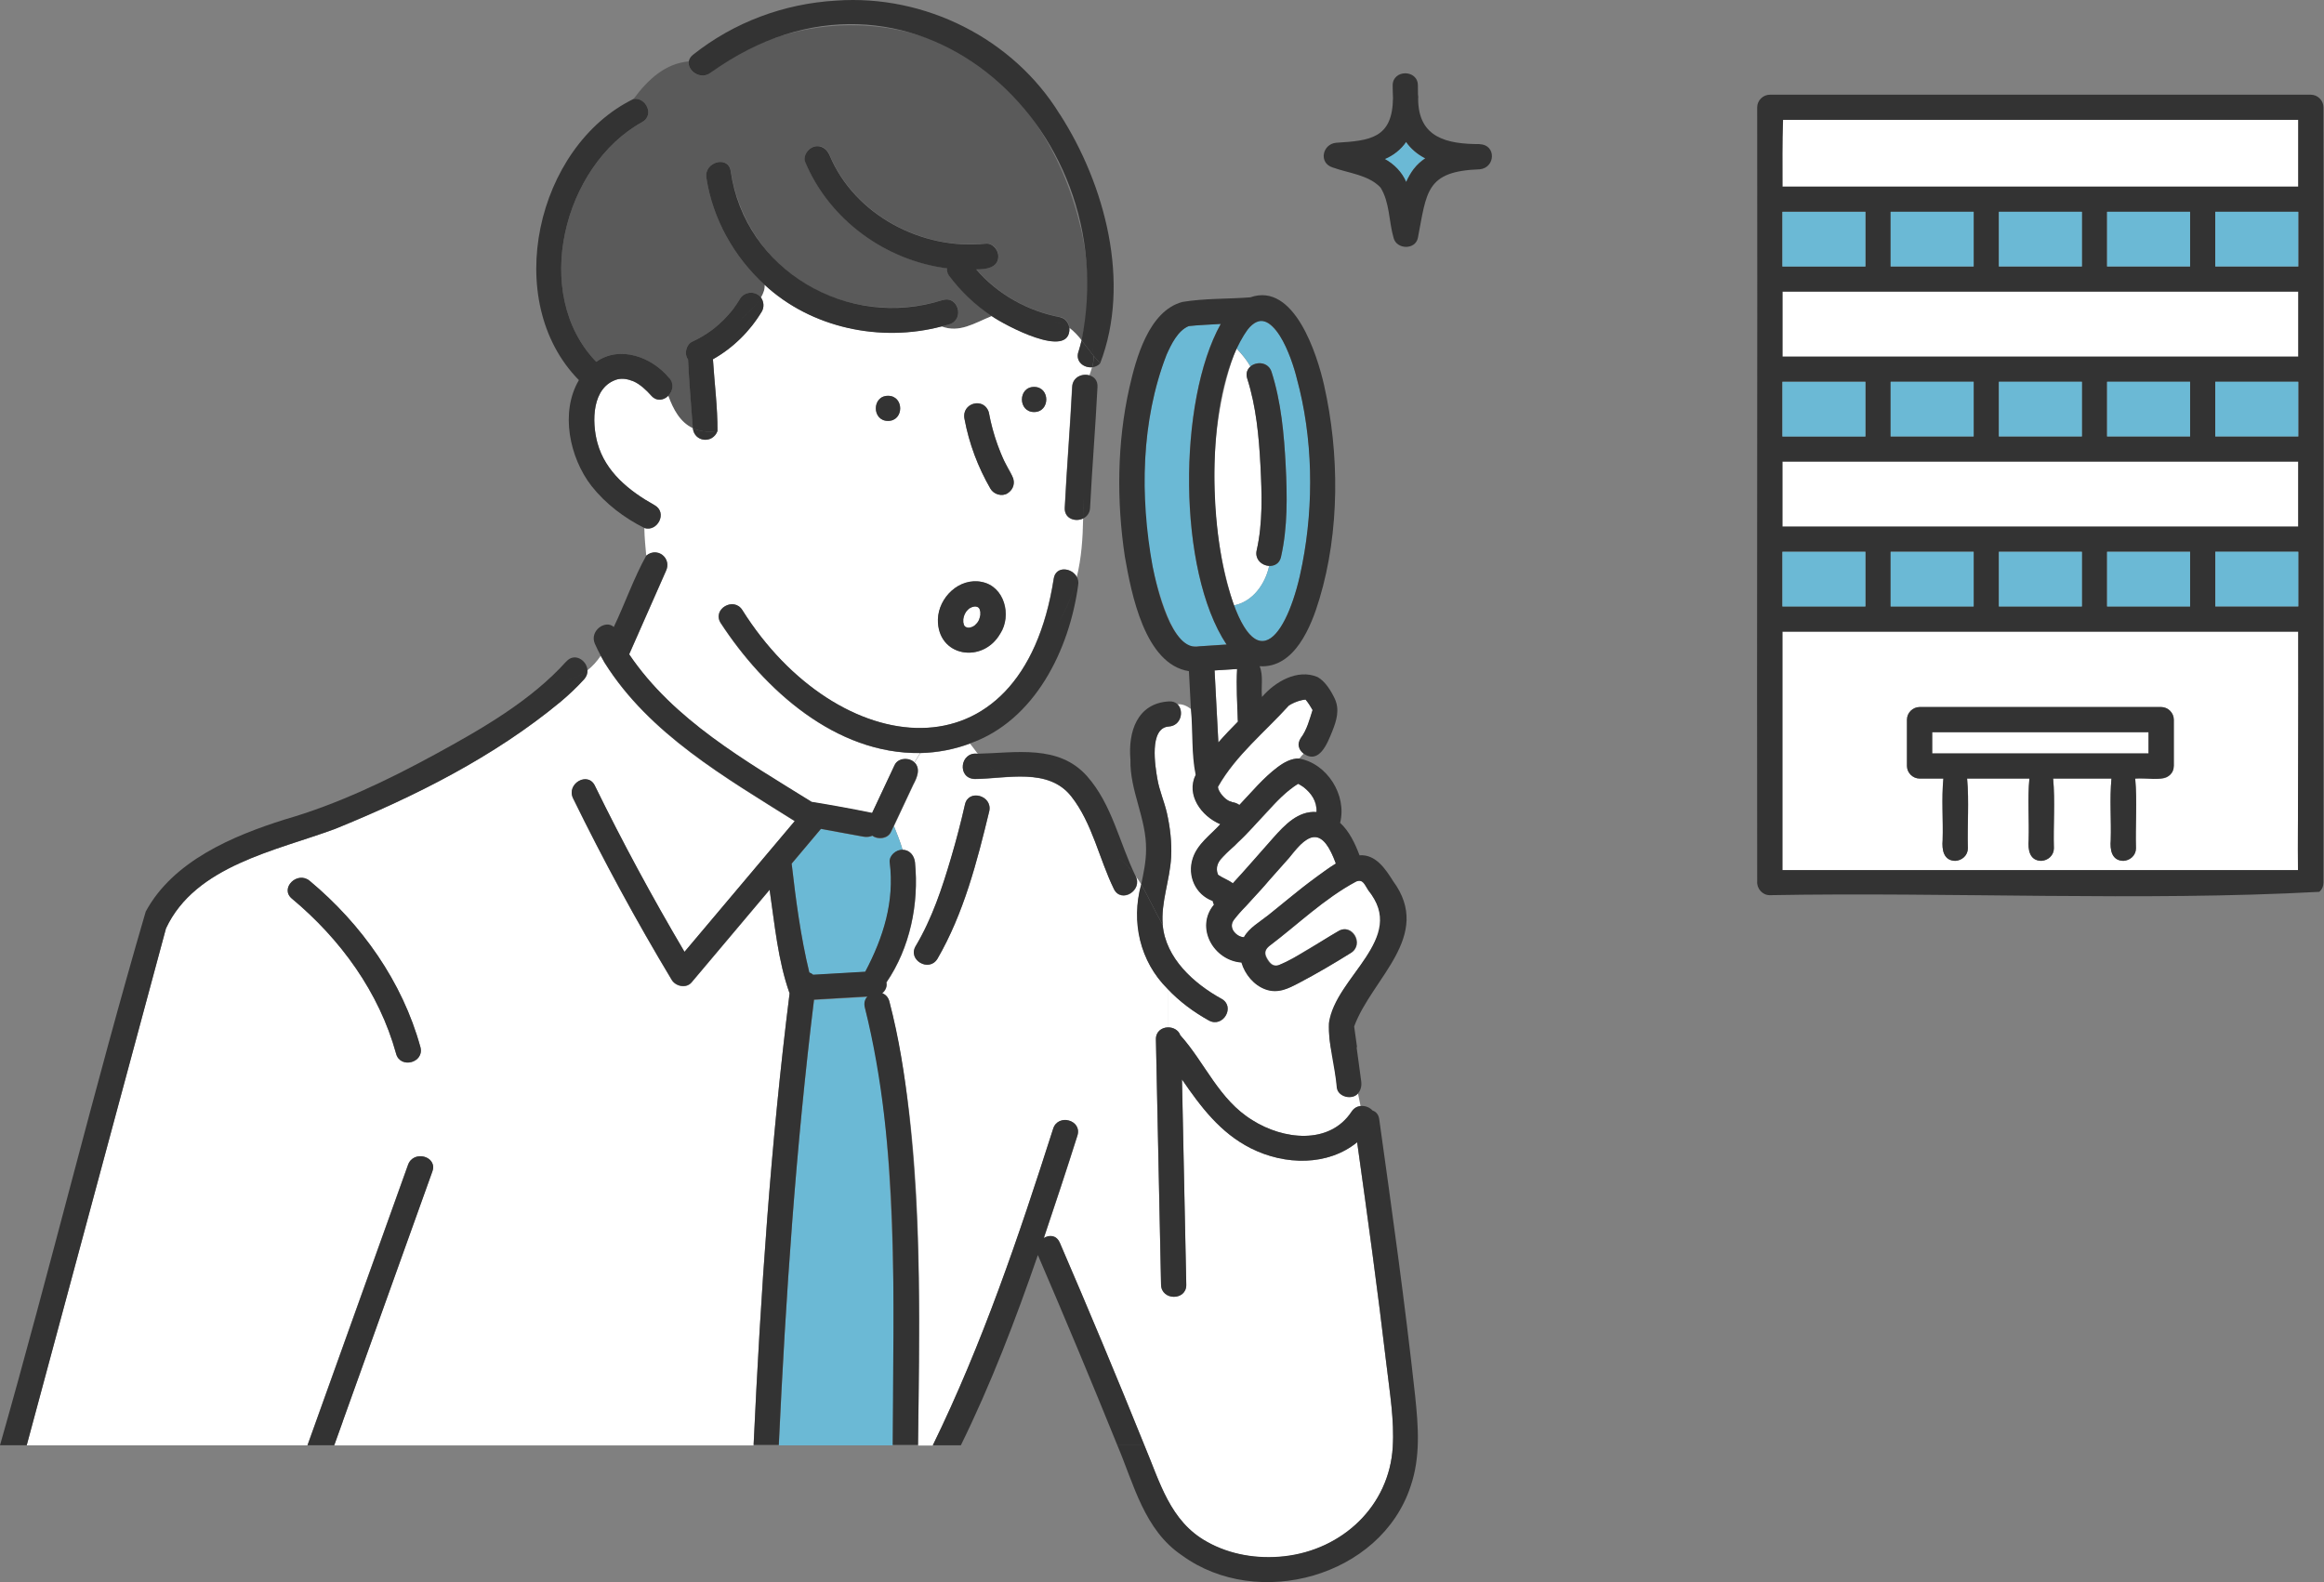
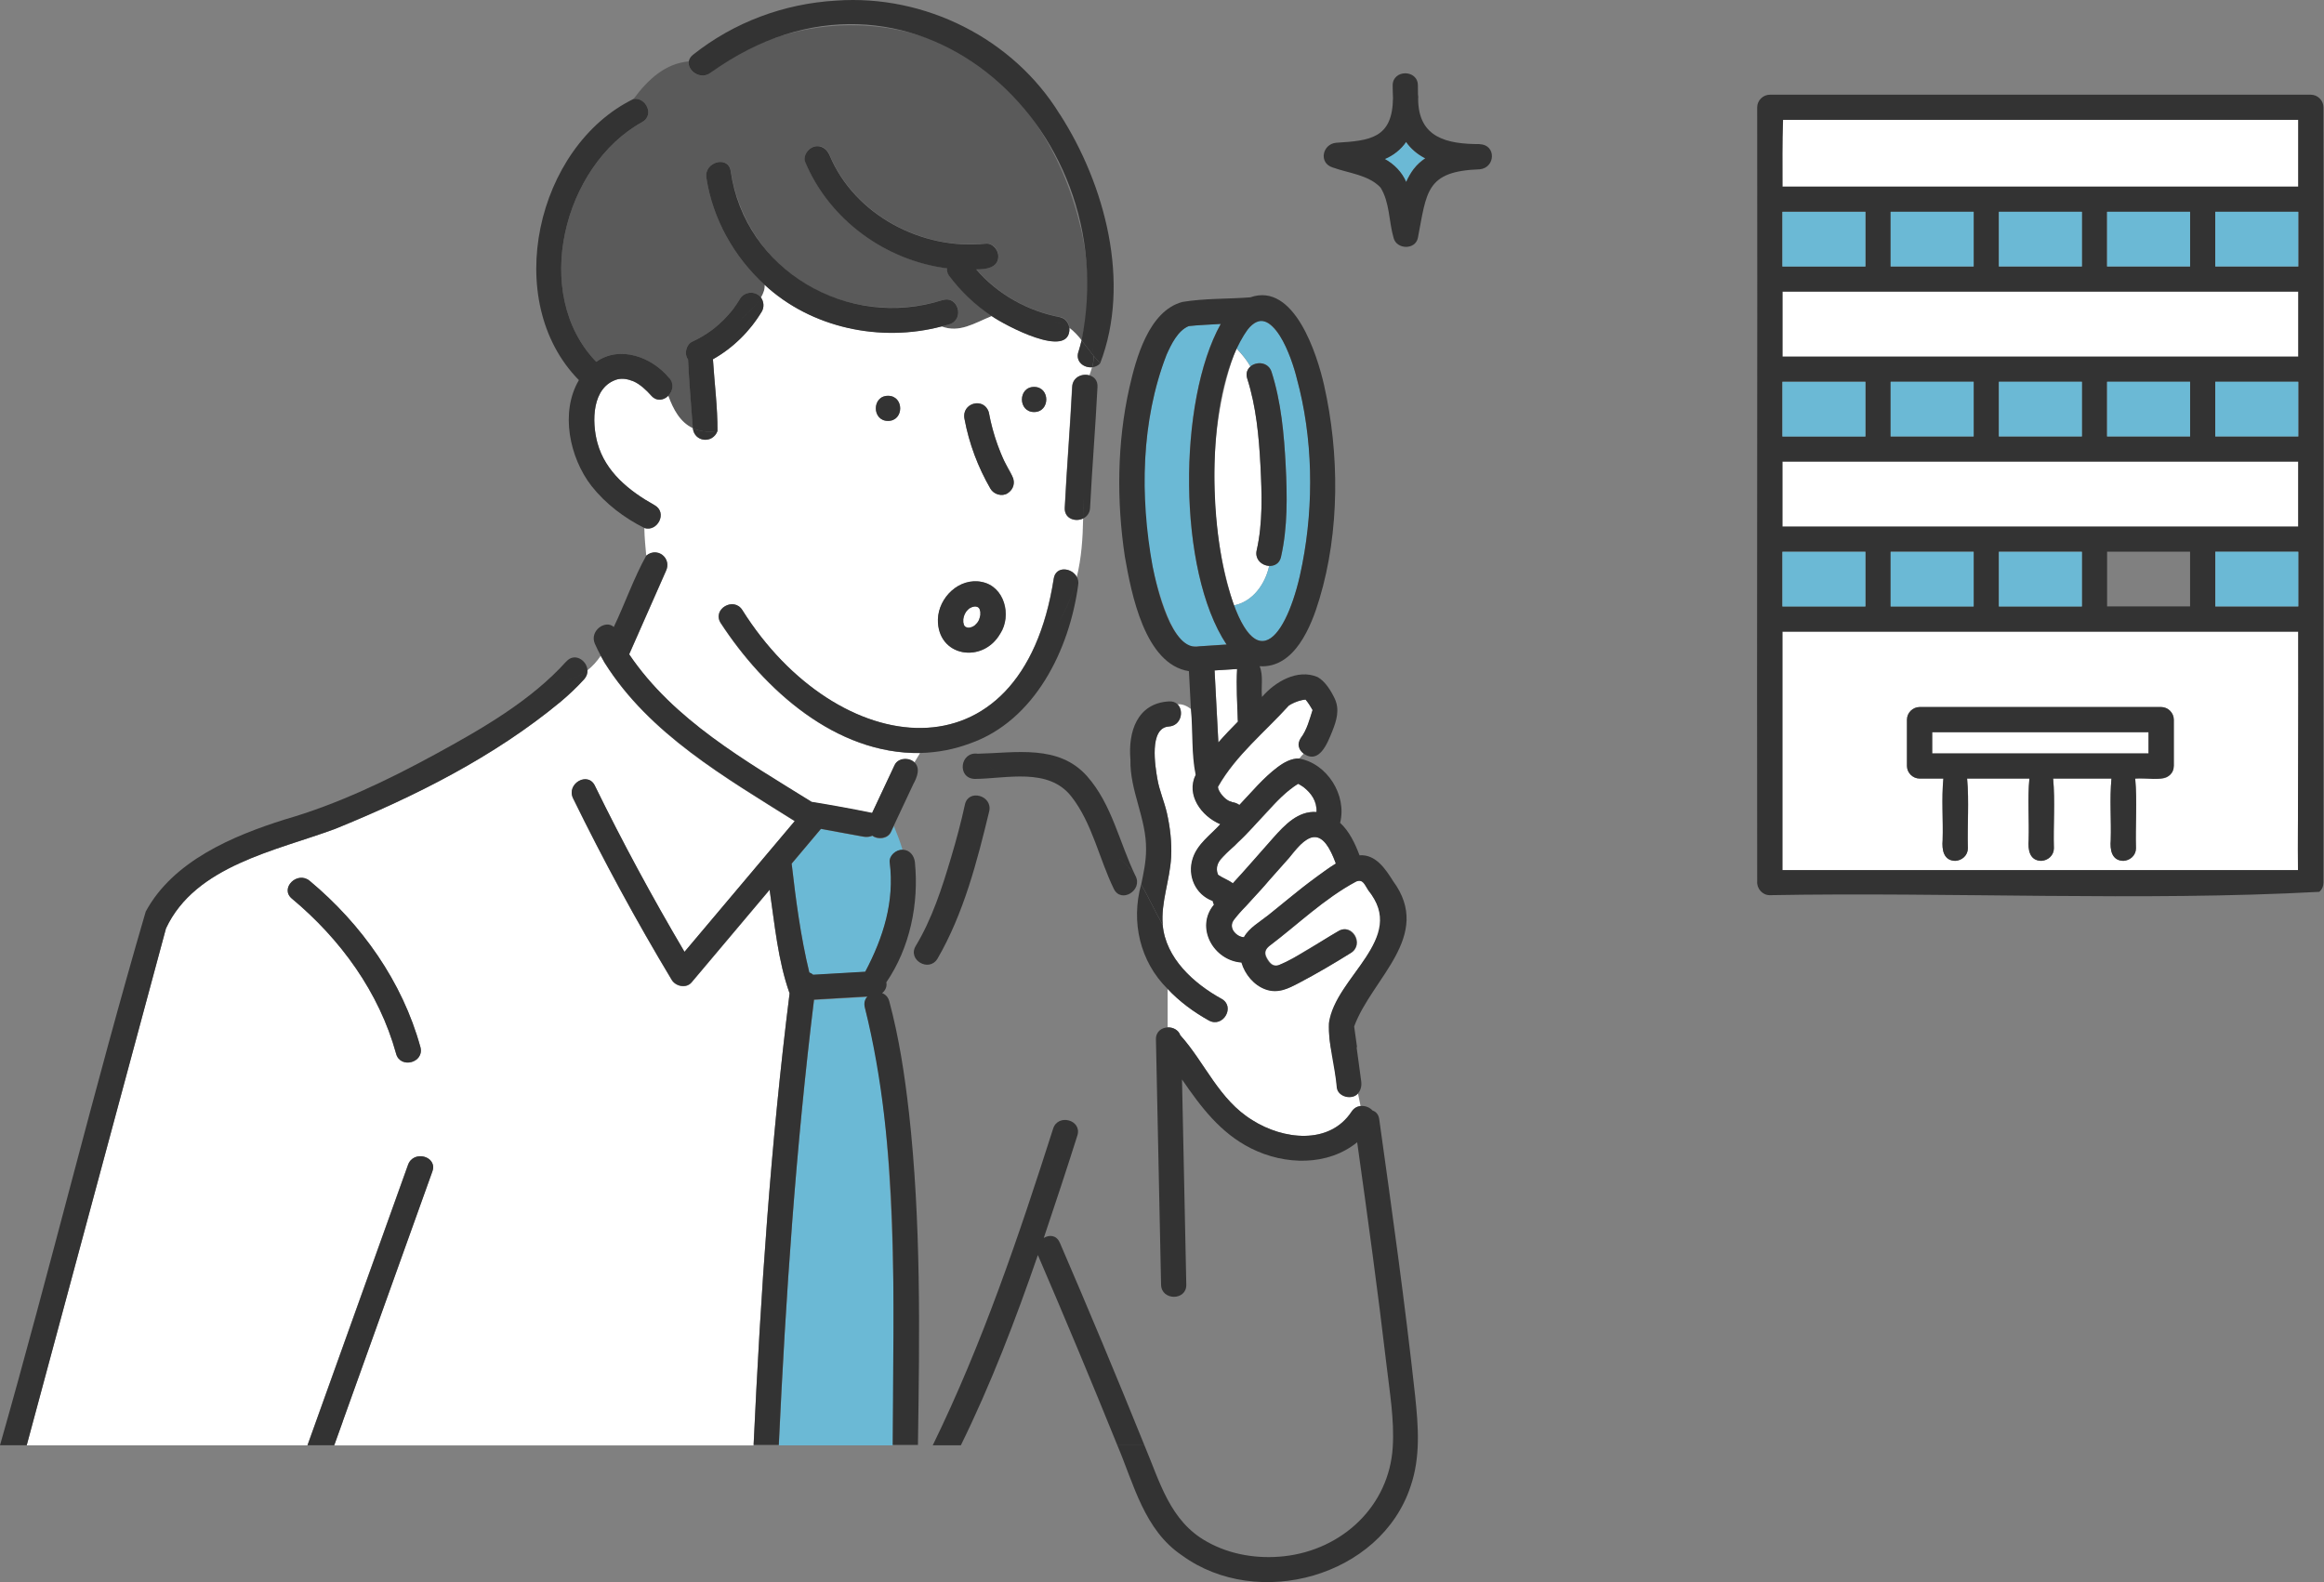
<svg xmlns="http://www.w3.org/2000/svg" width="235" height="160" viewBox="0 0 235 160" fill="none">
  <rect x="0" y="0" width="235" height="160" fill="#808080" stroke="none" />
  <g clip-path="url(#clip0_442_18068)">
    <path d="M232.317 46.684H180.234V53.263H232.394V46.684H232.317Z" fill="white" />
    <path d="M232.317 29.496H180.234V36.075H232.394V29.496H232.317Z" fill="white" />
    <path d="M232.394 79.598V63.873H180.234V87.998H232.368C232.3 85.203 232.394 82.383 232.394 79.598ZM219.809 77.464C219.809 77.836 219.673 78.124 219.46 78.327C219.46 78.336 219.443 78.344 219.435 78.353C219.418 78.37 219.409 78.378 219.392 78.395C219.188 78.598 218.907 78.734 218.533 78.734H215.914C216.127 81.062 215.923 83.442 215.991 85.787C215.991 86.499 215.404 87.024 214.715 87.058C213.525 87.032 213.355 85.915 213.44 84.966C213.499 82.9 213.312 80.791 213.516 78.734H207.615C207.828 81.062 207.624 83.442 207.692 85.787C207.692 86.499 207.105 87.024 206.416 87.058C205.226 87.032 205.056 85.915 205.141 84.966C205.2 82.9 205.013 80.791 205.217 78.734H198.916C199.129 81.062 198.925 83.442 198.993 85.787C198.993 86.499 198.406 87.024 197.717 87.058C196.527 87.032 196.357 85.915 196.442 84.966C196.501 82.9 196.314 80.791 196.518 78.734H194.112C193.423 78.734 192.836 78.15 192.836 77.464V72.773C192.836 72.087 193.423 71.502 194.112 71.502H218.542C219.231 71.502 219.817 72.087 219.817 72.773V77.464H219.809Z" fill="white" />
    <path d="M180.321 18.874H232.404V12.117H180.304C180.211 14.395 180.253 16.613 180.245 18.874H180.321Z" fill="white" />
    <path d="M234.946 10.848C234.946 10.162 234.36 9.578 233.671 9.578H178.961C178.272 9.578 177.685 10.162 177.685 10.848C177.719 36.937 177.643 63.043 177.685 89.124C177.626 89.852 178.212 90.538 178.961 90.529C197.217 90.199 216.562 91.164 234.53 90.191C234.547 90.182 234.555 90.165 234.572 90.148C234.572 90.14 234.589 90.131 234.598 90.123C234.802 89.92 234.946 89.632 234.946 89.259V81.469C234.912 57.929 234.997 34.38 234.946 10.848ZM185.721 87.998H180.236V63.873H232.395C232.429 71.917 232.344 79.953 232.37 87.998H185.721ZM180.296 12.118H232.395V18.876H180.236C180.236 16.606 180.202 14.388 180.296 12.118ZM232.395 61.333H224.003V55.803H232.395V61.333ZM191.18 55.795H199.573V61.324H191.18V55.795ZM202.124 55.795H210.516V61.324H202.124V55.795ZM213.067 55.795H221.46V61.324H213.067V55.795ZM188.552 55.795H188.629V61.324H180.236V55.795H188.544H188.552ZM224.088 53.255H180.236V46.675H232.395V53.255H224.088ZM221.46 44.143H213.067V38.614H221.46V44.143ZM210.516 44.143H202.124V38.614H210.516V44.143ZM199.573 44.143H191.18V38.614H199.573V44.143ZM224.011 44.143V38.614H232.404V44.143H224.011ZM180.236 38.605H188.629V44.135H180.236V38.605ZM224.113 36.065H180.245V29.486H232.404V36.065H224.113ZM221.46 26.954H213.067V21.424H221.46V26.954ZM210.516 26.954H202.124V21.424H210.516V26.954ZM199.573 26.954H191.18V21.424H199.573V26.954ZM224.011 26.954V21.424H232.404V26.954H224.011ZM188.552 21.416H188.629V26.945H180.236V21.416H188.544H188.552Z" fill="#333333" />
    <path d="M180.319 26.953H188.627V21.424H180.234V26.953H180.311H180.319Z" fill="#6BB9D5" />
    <path d="M191.18 21.416V26.945H199.572V21.416H191.18Z" fill="#6BB9D5" />
    <path d="M202.125 21.416V26.945H210.518V21.416H202.125Z" fill="#6BB9D5" />
    <path d="M213.066 21.416V26.945H221.459V21.416H213.066Z" fill="#6BB9D5" />
    <path d="M232.397 21.416H224.004V26.945H232.397V21.416Z" fill="#6BB9D5" />
    <path d="M180.319 44.145H188.627V38.615H180.234V44.145H180.311H180.319Z" fill="#6BB9D5" />
    <path d="M191.18 38.605V44.135H199.572V38.605H191.18Z" fill="#6BB9D5" />
    <path d="M202.125 38.605V44.135H210.518V38.605H202.125Z" fill="#6BB9D5" />
    <path d="M213.066 38.605V44.135H221.459V38.605H213.066Z" fill="#6BB9D5" />
    <path d="M232.397 38.605H224.004V44.135H232.397V38.605Z" fill="#6BB9D5" />
    <path d="M180.319 61.334H188.627V55.805H180.234V61.334H180.311H180.319Z" fill="#6BB9D5" />
    <path d="M199.572 61.334V55.805H191.18V61.334H199.572Z" fill="#6BB9D5" />
    <path d="M210.518 61.334V55.805H202.125V61.334H210.518Z" fill="#6BB9D5" />
-     <path d="M221.459 61.334V55.805H213.066V61.334H221.459Z" fill="#6BB9D5" />
+     <path d="M221.459 61.334V55.805V61.334H221.459Z" fill="#6BB9D5" />
    <path d="M232.319 55.795H224.012V61.324H232.404V55.795H232.328H232.319Z" fill="#6BB9D5" />
    <path d="M195.383 74.043V76.194H217.262V74.043H195.383Z" fill="white" />
    <path d="M218.534 71.504H194.104C193.415 71.504 192.828 72.088 192.828 72.774V77.465C192.828 78.151 193.415 78.735 194.104 78.735H196.51C196.314 80.784 196.502 82.893 196.434 84.968C196.357 85.924 196.51 87.034 197.709 87.059C198.398 87.025 198.985 86.5 198.985 85.789C198.916 83.443 199.121 81.064 198.908 78.735H205.209C205.013 80.784 205.2 82.893 205.132 84.968C205.056 85.924 205.209 87.034 206.408 87.059C207.097 87.025 207.683 86.5 207.683 85.789C207.615 83.443 207.819 81.064 207.607 78.735H213.508C213.313 80.784 213.5 82.893 213.432 84.968C213.355 85.924 213.508 87.034 214.707 87.059C215.396 87.025 215.983 86.5 215.983 85.789C215.915 83.443 216.119 81.064 215.906 78.735C216.944 78.608 218.661 79.082 219.435 78.354C219.435 78.346 219.452 78.337 219.461 78.329C219.665 78.126 219.809 77.838 219.809 77.465V72.774C219.809 72.088 219.222 71.504 218.534 71.504ZM217.258 76.195H195.379V74.044H217.258V76.195Z" fill="#333333" />
    <path d="M99.056 61.561C99.048 61.553 99.048 61.553 99.039 61.535C99.039 61.544 99.056 61.553 99.056 61.561Z" fill="#6BB9D5" />
    <path d="M99.07 61.585C99.07 61.585 99.087 61.611 99.096 61.602C99.096 61.602 99.079 61.585 99.07 61.568C99.07 61.568 99.07 61.568 99.07 61.577V61.585Z" fill="#6BB9D5" />
    <path d="M118.306 62.922C118.765 63.828 119.522 65.158 120.474 65.37C121.554 65.386 122.906 65.226 124.02 65.175C119.054 57.715 119.08 40.542 123.434 32.752C122.422 32.828 121.163 32.854 120.194 32.972C119.08 33.429 118.408 34.843 117.949 35.877C114.905 43.709 114.922 55.2 118.306 62.922Z" fill="#6BB9D5" />
    <path d="M97.5 63.244C97.5 63.253 97.509 63.253 97.517 63.27C97.517 63.262 97.5 63.253 97.5 63.244Z" fill="#6BB9D5" />
    <path d="M97.483 63.228C97.483 63.228 97.466 63.202 97.457 63.211C97.457 63.211 97.474 63.228 97.483 63.245C97.483 63.245 97.483 63.245 97.483 63.236V63.228Z" fill="#6BB9D5" />
    <path d="M98.563 63.245C98.656 63.16 98.741 63.067 98.826 62.974C98.869 62.915 98.911 62.856 98.945 62.788C98.971 62.745 98.988 62.695 99.013 62.644C99.064 62.5 99.107 62.347 99.132 62.195C99.132 62.093 99.132 61.983 99.132 61.882C99.115 61.797 99.09 61.704 99.064 61.619C99.047 61.585 99.03 61.543 99.005 61.509C98.979 61.475 98.945 61.45 98.92 61.425C98.894 61.408 98.869 61.399 98.835 61.382C98.784 61.365 98.733 61.357 98.69 61.34C98.631 61.34 98.571 61.34 98.512 61.34C98.435 61.357 98.359 61.374 98.282 61.399C98.189 61.45 98.095 61.492 98.001 61.543C97.899 61.636 97.797 61.729 97.712 61.839C97.636 61.95 97.576 62.068 97.517 62.195C97.466 62.331 97.432 62.474 97.406 62.618C97.406 62.72 97.406 62.83 97.406 62.932C97.423 63.016 97.449 63.11 97.474 63.194C97.491 63.228 97.508 63.27 97.534 63.304C97.534 63.313 97.551 63.33 97.559 63.33C97.576 63.355 97.602 63.372 97.627 63.389C97.653 63.406 97.678 63.414 97.712 63.431C97.763 63.448 97.814 63.457 97.857 63.474C97.916 63.474 97.976 63.474 98.035 63.474C98.121 63.457 98.206 63.431 98.291 63.406C98.376 63.372 98.435 63.33 98.52 63.287C98.537 63.27 98.554 63.262 98.571 63.245H98.563Z" fill="white" />
    <path d="M98.638 63.195C98.638 63.195 98.57 63.246 98.527 63.281C98.579 63.255 98.621 63.229 98.638 63.195Z" fill="#6BB9D5" />
    <path d="M128.342 57.232C127.611 57.19 126.862 56.58 127.075 55.657C127.704 52.888 127.602 49.908 127.457 47.096C127.304 44.15 127.024 41.118 126.122 38.298C125.952 37.765 126.122 37.342 126.446 37.071C126.08 36.427 125.595 35.826 125.017 35.225C121.998 43.057 122.143 53.303 124.779 61.229C126.684 60.848 127.942 59.078 128.342 57.232Z" fill="white" />
    <path d="M131.129 38.248C130.636 36.453 129.973 34.226 128.536 32.922C128.128 32.549 127.728 32.38 127.422 32.422C126.333 32.71 125.5 34.184 125.015 35.208C125.594 35.809 126.078 36.411 126.444 37.054C127.065 36.529 128.247 36.58 128.578 37.605C129.548 40.628 129.837 43.922 130.007 47.08C130.168 50.128 130.219 53.321 129.531 56.318C129.378 56.987 128.859 57.25 128.34 57.224C127.941 59.062 126.682 60.84 124.777 61.221C128.009 69.604 130.951 61.34 131.699 57.013C132.881 50.941 132.77 44.226 131.129 38.248Z" fill="#6BB9D5" />
    <path d="M123.289 87.098C123.008 87.496 122.957 87.996 123.153 88.445C123.204 88.478 123.272 88.538 123.238 88.521C123.688 88.817 124.224 89.004 124.658 89.325C126.044 87.826 127.379 86.268 128.731 84.744C129.913 83.415 131.265 81.984 133.118 82.119C133.169 81.035 132.6 80.231 131.792 79.587C131.698 79.528 131.401 79.325 131.256 79.266C131.214 79.283 131.231 79.283 131.256 79.266C130.397 79.714 129.717 80.434 129.037 81.145C127.209 83.212 125.151 85.091 123.289 87.09V87.098Z" fill="white" />
    <path d="M132.133 70.74C132.176 70.775 132.203 70.793 132.133 70.74V70.74Z" fill="#6BB9D5" />
    <path d="M131.308 79.242C131.308 79.242 131.275 79.259 131.258 79.267C131.275 79.259 131.3 79.251 131.308 79.242Z" fill="#6BB9D5" />
    <path d="M125.142 72.703C125.159 71.026 124.972 69.324 125.099 67.656C124.342 67.707 123.577 67.758 122.82 67.8C122.948 70.23 123.075 72.661 123.203 75.082C123.841 74.346 124.512 73.651 125.184 72.974C125.159 72.881 125.15 72.796 125.142 72.703Z" fill="white" />
    <path d="M132.004 70.663C131.904 70.696 131.979 70.613 132.004 70.663V70.663Z" fill="#6BB9D5" />
    <path d="M132.284 84.822C131.527 85.237 130.941 86.101 130.379 86.736C129.01 88.268 127.658 89.818 126.281 91.342C125.686 92.121 123.925 93.197 124.818 94.263C125.073 94.568 125.422 94.772 125.788 94.78C126.323 93.823 127.403 93.23 128.237 92.561C130.516 90.732 132.59 88.929 135.082 87.328C134.674 86.236 133.781 84.001 132.284 84.822Z" fill="white" />
    <path d="M142.175 14.354C141.673 15.099 140.874 15.734 140.023 16.082C140.976 16.598 141.767 17.419 142.183 18.402C142.591 17.462 143.246 16.556 144.105 16.005C143.348 15.633 142.634 15.04 142.166 14.346L142.175 14.354Z" fill="#6BB9D5" />
    <path d="M79.846 100.487C78.656 97.151 78.341 93.509 77.822 90.004C75.195 93.128 72.559 96.245 69.931 99.369C69.387 100.013 68.315 99.767 67.924 99.115C64.336 93.137 61.011 87.015 57.95 80.757C57.236 79.292 59.438 78.005 60.152 79.478C62.95 85.203 65.977 90.8 69.217 96.287C72.933 91.875 76.649 87.472 80.365 83.06C73.349 78.64 65.688 74.271 61.164 67.082C61.156 67.065 61.147 67.048 61.13 67.031C60.994 66.802 60.867 66.565 60.739 66.328C60.365 66.879 59.923 67.378 59.395 67.793C59.412 68.098 59.319 68.411 59.064 68.699C58.333 69.512 57.533 70.257 56.691 70.968C49.948 76.549 41.964 80.545 33.886 83.831C27.891 86.058 19.744 87.54 16.777 93.899C12.075 111.317 7.398 128.744 2.695 146.17H31.079C34.472 136.712 37.856 127.253 41.249 117.803C41.802 116.271 44.26 116.94 43.707 118.481C40.399 127.711 37.091 136.949 33.783 146.179H76.198C76.904 130.928 77.933 115.661 79.837 100.504L79.846 100.487ZM40.05 106.558C38.333 100.343 34.438 94.991 29.515 90.885C28.256 89.835 30.067 88.048 31.317 89.089C36.564 93.467 40.68 99.276 42.508 105.889C42.941 107.473 40.484 108.142 40.05 106.567V106.558Z" fill="white" />
    <path d="M109.257 22.956C107.488 15.352 102.956 7.977 95.66 4.607C88.058 1.093 78.441 2.134 71.876 7.342C70.856 8.155 69.487 7.164 69.648 6.207C67.301 6.419 65.558 7.985 64.062 10.009C65.303 9.806 66.204 11.635 64.921 12.355C56.961 16.758 53.671 29.739 60.286 36.589C62.693 34.896 65.941 36.123 67.659 38.224C68.194 38.833 68.024 39.578 67.582 40.036C68.084 41.399 68.764 42.703 70.065 43.313C69.895 40.992 69.699 38.664 69.58 36.344C69.155 35.827 69.376 34.845 69.997 34.557C70.737 34.21 71.442 33.786 72.106 33.295C72.837 32.711 73.509 32.05 74.096 31.322C74.359 30.967 74.606 30.603 74.835 30.221C75.269 29.459 76.434 29.392 76.953 30.086C77.199 29.663 77.361 29.231 77.327 28.799C74.215 25.971 72.072 22.126 71.434 17.96C71.187 16.36 73.645 15.674 73.891 17.283C74.589 21.813 77.148 25.954 81.034 28.469C85.252 31.195 90.549 31.805 95.328 30.34C96.901 29.857 97.573 32.313 96.009 32.787C95.745 32.872 95.473 32.94 95.209 33.007C97.02 33.693 98.466 32.703 100.303 31.957C98.645 30.848 97.165 29.459 95.966 27.842C95.813 27.63 95.762 27.376 95.787 27.122C89.563 26.343 83.883 22.22 81.442 16.377C81.179 15.733 81.731 14.98 82.335 14.81C83.058 14.607 83.645 15.064 83.908 15.699C86.434 21.745 93.279 25.31 99.691 24.624C100.379 24.548 100.966 25.268 100.966 25.895C100.966 27.097 99.665 27.241 98.73 27.224C100.873 29.747 103.942 31.449 107.233 32.068C107.743 32.161 108.092 32.652 108.151 33.151C108.611 33.482 109.002 33.922 109.376 34.396C110.311 30.645 110.141 26.691 109.265 22.939L109.257 22.956Z" fill="#5A5A5A" />
-     <path d="M140.205 138.116C139.32 130.571 138.283 123.035 137.228 115.516C134.278 117.921 129.941 117.87 126.48 116.126C123.368 114.551 121.404 111.909 119.516 109.165C119.661 116.083 119.805 123.001 119.95 129.919C119.984 131.554 117.433 131.554 117.399 129.919C117.229 121.655 117.05 113.391 116.88 105.118C116.863 104.322 117.458 103.924 118.071 103.898V100.003C115.281 97.234 114.372 93.212 115.409 89.461C115.23 89.156 115.035 88.868 114.831 88.589C115.613 90.053 113.385 91.417 112.645 89.918C111.157 86.878 110.469 83.254 108.334 80.553C106.021 77.615 101.821 78.758 98.589 78.791C96.753 78.758 97.084 75.972 98.879 76.243C98.615 75.887 98.351 75.531 98.088 75.201C96.498 75.794 94.805 76.124 93.062 76.166L92.475 77.132C93.139 77.758 92.731 78.69 92.365 79.367C91.71 80.764 91.055 82.153 90.401 83.55C90.707 84.338 91.038 85.125 91.277 85.955C92.008 85.964 92.467 86.548 92.535 87.225C92.943 91.408 92.033 95.871 89.644 99.368C89.737 99.791 89.533 100.206 89.219 100.46C89.542 100.579 89.823 100.841 89.942 101.282C93.521 115.939 92.969 131.198 92.841 146.186H94.329C99.346 135.915 103.028 125.034 106.497 114.17C106.982 112.611 109.448 113.28 108.955 114.847C107.858 118.319 106.719 121.757 105.554 125.22C106.106 124.881 106.838 124.915 107.161 125.677C110.094 132.477 112.96 139.31 115.724 146.186C117.28 149.869 118.3 153.858 122.042 155.932C124.397 157.262 127.186 157.702 129.856 157.406C135.732 156.754 140.477 152.342 140.834 146.355C140.995 143.637 140.528 140.834 140.213 138.142L140.205 138.116ZM100.035 82.035C98.802 87.141 97.45 92.382 94.797 96.963C93.955 98.369 91.753 97.09 92.595 95.684C95.137 91.29 96.387 86.26 97.578 81.366C97.926 79.765 100.384 80.451 100.035 82.043V82.035Z" fill="white" />
    <path d="M139.388 94.44C140 92.688 139.388 91.477 138.402 90.012C138.027 89.461 137.874 88.843 137.169 89.131C133.946 90.85 131.259 93.483 128.342 95.685C127.857 96.108 127.866 96.506 128.232 97.065C128.529 97.522 128.827 97.734 129.312 97.599C130.23 97.328 131.182 96.617 132.016 96.142C133.138 95.507 134.252 94.847 135.34 94.161C136.735 93.289 138.019 95.49 136.624 96.354C134.915 97.421 133.172 98.445 131.386 99.385C130.281 99.961 129.286 100.486 128.028 100.046C126.829 99.623 125.927 98.513 125.57 97.319C122.73 97.108 120.868 93.763 122.789 91.468C122.73 91.35 122.687 91.231 122.662 91.096C120.91 90.444 120.085 88.547 120.638 86.802C121.106 85.321 122.424 84.44 123.427 83.331C121.497 82.518 119.941 80.359 120.944 78.326C120.511 76.192 120.681 73.915 120.468 71.73C120.043 71.408 119.601 71.18 119.074 71.222C119.737 71.874 119.448 73.381 118.198 73.466C116.148 73.601 116.82 77.539 117.041 78.8C117.245 79.978 117.739 81.07 118.002 82.23C118.325 83.669 118.504 85.177 118.427 86.659C118.308 88.987 117.381 91.231 117.577 93.526C117.739 93.797 117.892 94.068 118.07 94.33C117.9 94.068 117.739 93.797 117.577 93.526C117.875 96.904 120.715 99.453 123.529 101.011C124.966 101.807 123.674 104 122.245 103.204C120.706 102.349 119.269 101.282 118.07 100.004V103.899C118.597 103.882 119.15 104.144 119.346 104.695C121.837 107.455 123.249 111.223 126.658 113.298C129.694 115.22 134.397 115.855 136.667 112.417C136.905 112.053 137.237 111.892 137.577 111.85L137.322 110.597C136.743 111.24 135.374 110.91 135.23 110.012C135.085 108.929 134.932 107.853 134.788 106.769C133.078 101.096 137.585 99.055 139.388 94.44Z" fill="white" />
    <path d="M131.557 74.643C132.186 73.805 132.441 72.772 132.747 71.823C132.747 71.798 132.73 71.773 132.73 71.764C132.611 71.535 132.271 71.002 132.042 70.748C131.625 70.773 130.979 70.977 130.528 71.239C130.528 71.239 130.367 71.349 130.332 71.366C127.918 74.042 124.992 76.371 123.198 79.537C123.173 79.597 123.164 79.58 123.198 79.707C123.283 80.105 123.827 80.799 124.355 81.028C124.312 81.011 124.737 81.129 124.567 81.112C124.865 81.146 125.137 81.248 125.35 81.409C126.591 80.105 127.747 78.691 129.193 77.598C129.814 77.133 130.579 76.684 131.387 76.709C131.523 76.531 131.676 76.354 131.838 76.201C131.387 75.854 131.166 75.261 131.574 74.652L131.557 74.643Z" fill="white" />
    <path d="M88.349 84.618C88.298 84.593 88.264 84.559 88.222 84.534C87.712 84.779 87.142 84.593 86.623 84.5C85.424 84.28 84.217 84.059 83.018 83.839C82.031 85.016 81.045 86.176 80.059 87.353C80.484 91.054 80.968 94.737 81.844 98.361C81.989 98.412 82.125 98.489 82.235 98.59C83.987 98.489 85.747 98.387 87.499 98.285C89.327 94.822 90.484 91.189 89.974 87.218C89.897 86.532 90.628 85.939 91.266 85.948C91.028 85.118 90.705 84.322 90.39 83.543C90.288 83.755 90.195 83.966 90.093 84.178C89.795 84.822 88.91 84.932 88.349 84.635V84.618Z" fill="#6BB9D5" />
    <path d="M109.048 35.59C109.167 35.2 109.269 34.811 109.371 34.413C108.997 33.939 108.597 33.507 108.147 33.168C108.274 36.462 101.54 32.83 100.298 31.957C98.461 32.711 97.016 33.693 95.204 33.007C89.04 34.633 82.033 33.16 77.322 28.799C77.356 29.222 77.195 29.663 76.948 30.086C77.246 30.484 77.288 31.068 77.033 31.5C75.843 33.49 74.125 35.184 72.093 36.327C72.246 38.74 72.569 41.187 72.552 43.592C72.696 43.575 72.841 43.558 72.994 43.524C72.841 43.558 72.696 43.566 72.552 43.592C72.067 44.904 70.213 44.718 70.06 43.304C68.759 42.694 68.079 41.39 67.577 40.027C67.127 40.484 66.404 40.637 65.851 40.019C65.349 39.451 64.695 38.85 64.057 38.571C63.496 38.35 63.011 38.24 62.424 38.367C59.831 39.129 59.822 42.652 60.409 44.811C61.208 47.733 63.632 49.672 66.183 51.094C67.526 51.848 66.48 53.821 65.154 53.406C65.171 54.354 65.264 55.294 65.349 56.217C66.489 55.294 67.968 56.514 67.322 57.801C66.089 60.603 64.848 63.398 63.615 66.201C68.113 72.873 75.375 76.963 82.067 81.129C84.108 81.46 86.157 81.832 88.181 82.247C88.938 80.63 89.703 79.012 90.46 77.395C90.808 76.658 91.914 76.608 92.45 77.124L93.036 76.159C84.499 76.286 77.254 69.757 72.849 62.991C71.99 61.594 74.193 60.316 75.052 61.713C84.601 76.887 103.325 79.385 106.539 58.512C106.744 57.208 108.385 57.411 108.878 58.377C109.363 56.395 109.49 54.414 109.524 52.432C108.75 52.822 107.602 52.474 107.653 51.365C107.857 47.284 108.198 43.211 108.402 39.129C108.453 38.13 109.422 37.749 110.153 37.969C110.255 37.698 110.349 37.427 110.425 37.139C109.609 37.224 108.716 36.589 109.031 35.59H109.048ZM89.796 42.567C88.155 42.567 88.155 40.027 89.796 40.027C91.438 40.027 91.438 42.567 89.796 42.567ZM101.157 64.067C99.388 67.166 94.779 66.438 94.847 62.636C94.907 60.426 96.999 58.385 99.286 58.851C101.591 59.291 102.33 62.238 101.165 64.067H101.157ZM101.897 49.875C101.318 50.248 100.485 49.993 100.153 49.418C98.895 47.242 97.994 44.854 97.534 42.381C97.177 40.747 99.516 40.103 99.992 41.704C100.256 43.143 100.672 44.557 101.233 45.912C101.582 47.174 103.436 48.783 101.897 49.867V49.875ZM104.567 41.67C102.926 41.67 102.926 39.129 104.567 39.129C106.208 39.129 106.208 41.67 104.567 41.67Z" fill="white" />
    <path d="M90.118 122.657C89.812 115.722 89.276 108.676 87.465 101.945C87.338 101.479 87.465 101.089 87.72 100.818C85.918 100.92 84.123 101.03 82.321 101.132C80.475 116.086 79.455 131.124 78.758 146.171H90.28C90.39 138.339 90.467 130.489 90.118 122.657Z" fill="#6BB9D5" />
    <path d="M108.903 58.367C108.529 59.909 107.943 61.458 107.007 62.999C107.934 61.458 108.529 59.909 108.903 58.367C108.41 57.402 106.769 57.199 106.565 58.503C103.342 79.393 84.601 76.852 75.077 61.704C74.218 60.315 72.016 61.585 72.875 62.982C77.28 69.74 84.524 76.285 93.062 76.15C94.814 76.107 96.506 75.777 98.087 75.184C104.635 72.889 108.138 65.717 109.023 59.172C109.074 58.867 109.023 58.588 108.903 58.359V58.367Z" fill="#333333" />
    <path d="M67.661 38.222C65.935 36.114 62.696 34.894 60.289 36.588C53.673 29.738 56.964 16.756 64.923 12.353C66.216 11.642 65.306 9.805 64.064 10.008C62.985 11.464 62.032 13.158 61.088 14.733C62.041 13.158 62.985 11.464 64.064 10.008C54.235 14.8 50.646 30.432 58.537 38.442C56.616 41.702 57.602 46.292 59.804 49.137C61.224 50.941 63.112 52.372 65.162 53.396C65.153 52.651 65.187 51.898 65.34 51.144C65.187 51.898 65.144 52.651 65.162 53.396C66.48 53.82 67.534 51.838 66.19 51.085C63.639 49.662 61.216 47.723 60.417 44.802C59.821 42.651 59.838 39.12 62.432 38.358C63.019 38.231 63.503 38.341 64.064 38.561C64.702 38.84 65.357 39.433 65.859 40.009C66.403 40.627 67.134 40.475 67.585 40.017C68.027 39.569 68.206 38.815 67.661 38.205V38.222Z" fill="#333333" />
    <path d="M110.177 37.961C109.446 37.741 108.477 38.122 108.426 39.121C108.222 43.202 107.882 47.275 107.677 51.357C107.626 52.466 108.774 52.813 109.548 52.424C109.557 51.712 109.565 51.01 109.565 50.298C109.565 51.01 109.565 51.712 109.548 52.424C109.914 52.237 110.203 51.882 110.228 51.357C110.433 47.275 110.773 43.202 110.977 39.121C111.011 38.486 110.645 38.105 110.177 37.961Z" fill="#333333" />
    <path d="M89.793 42.568C91.434 42.568 91.434 40.027 89.793 40.027C88.152 40.027 88.152 42.568 89.793 42.568Z" fill="#333333" />
    <path d="M104.567 41.669C106.208 41.669 106.208 39.129 104.567 39.129C102.926 39.129 102.926 41.669 104.567 41.669Z" fill="#333333" />
    <path d="M99.275 58.85C96.996 58.385 94.905 60.417 94.837 62.635C94.769 66.437 99.377 67.174 101.146 64.066C102.32 62.237 101.571 59.299 99.267 58.85H99.275ZM99.071 61.585C99.071 61.585 99.071 61.585 99.071 61.577C99.08 61.594 99.097 61.611 99.097 61.611C99.097 61.611 99.088 61.611 99.071 61.594V61.585ZM99.054 61.56C99.054 61.56 99.037 61.543 99.037 61.535C99.046 61.543 99.046 61.543 99.054 61.56ZM97.481 63.228C97.481 63.228 97.481 63.228 97.481 63.237C97.473 63.22 97.456 63.203 97.456 63.203C97.456 63.203 97.464 63.203 97.481 63.22V63.228ZM97.498 63.245C97.498 63.245 97.515 63.262 97.515 63.27C97.507 63.262 97.507 63.262 97.498 63.245ZM98.289 63.406C98.204 63.431 98.119 63.457 98.034 63.474C97.974 63.474 97.915 63.474 97.855 63.474C97.804 63.465 97.753 63.448 97.711 63.431C97.685 63.414 97.66 63.406 97.626 63.389C97.6 63.372 97.583 63.347 97.558 63.33C97.558 63.33 97.541 63.313 97.532 63.304C97.507 63.27 97.498 63.228 97.473 63.194C97.447 63.11 97.422 63.025 97.405 62.932C97.405 62.83 97.405 62.72 97.405 62.618C97.43 62.474 97.464 62.331 97.515 62.195C97.575 62.077 97.626 61.95 97.711 61.839C97.796 61.729 97.898 61.636 98 61.543C98.085 61.484 98.187 61.441 98.281 61.399C98.357 61.374 98.434 61.357 98.51 61.34C98.57 61.34 98.629 61.34 98.689 61.34C98.74 61.348 98.791 61.365 98.833 61.382C98.859 61.399 98.884 61.408 98.918 61.425C98.952 61.45 98.978 61.475 99.003 61.509C99.029 61.543 99.037 61.585 99.063 61.619C99.088 61.704 99.114 61.797 99.131 61.882C99.131 61.983 99.131 62.085 99.131 62.195C99.097 62.347 99.063 62.5 99.012 62.644C98.986 62.695 98.969 62.737 98.944 62.788C98.91 62.847 98.867 62.915 98.825 62.974C98.723 63.084 98.629 63.194 98.51 63.287C98.425 63.33 98.366 63.372 98.281 63.406H98.289ZM98.536 63.279C98.536 63.279 98.604 63.22 98.646 63.194C98.629 63.22 98.587 63.254 98.536 63.279Z" fill="#333333" />
    <path d="M34.652 143.772C37.679 135.338 40.698 126.905 43.725 118.471C44.278 116.93 41.812 116.261 41.268 117.793C37.875 127.252 34.49 136.71 31.098 146.16H33.802C34.091 145.364 34.371 144.568 34.66 143.772H34.652Z" fill="#333333" />
    <path d="M57.261 66.894C53.664 70.883 48.69 73.728 44.022 76.276C39.175 78.918 34.098 81.349 28.775 82.881C23.486 84.549 17.491 87.09 14.736 92.187C9.507 110.063 5.11 128.234 0 146.16H2.704C7.406 128.742 12.075 111.307 16.786 93.889C19.762 87.53 27.891 86.048 33.894 83.821C41.972 80.536 49.957 76.539 56.7 70.959C57.533 70.256 58.333 69.502 59.073 68.689C59.328 68.401 59.421 68.088 59.404 67.783C58.52 68.478 57.397 68.918 55.986 68.918C57.397 68.918 58.511 68.478 59.404 67.783C59.353 66.793 58.112 65.954 57.27 66.894H57.261Z" fill="#333333" />
    <path d="M91.903 112.443C91.478 108.683 90.908 104.923 89.922 101.257C89.803 100.816 89.531 100.562 89.199 100.435C89.514 100.19 89.718 99.766 89.624 99.343C92.014 95.846 92.932 91.392 92.515 87.2C92.439 86.523 91.988 85.939 91.257 85.93C91.682 87.429 91.784 89.055 90.84 90.935C91.784 89.055 91.682 87.437 91.257 85.93C90.619 85.913 89.888 86.506 89.964 87.2C90.466 91.18 89.318 94.804 87.49 98.268C85.738 98.369 83.978 98.471 82.226 98.573C82.116 98.471 81.98 98.395 81.835 98.344C80.959 94.72 80.475 91.036 80.049 87.336C81.036 86.167 82.022 84.999 83.008 83.822C84.446 84.084 85.891 84.347 87.328 84.609C87.626 84.66 87.941 84.626 88.213 84.508C88.765 84.922 89.76 84.821 90.083 84.135C90.185 83.923 90.279 83.712 90.381 83.5C91.036 82.103 91.69 80.714 92.345 79.317C92.711 78.639 93.119 77.708 92.456 77.081C91.92 76.565 90.815 76.624 90.466 77.352C89.709 78.97 88.944 80.587 88.187 82.204C86.163 81.79 84.114 81.417 82.073 81.087C75.381 76.921 68.119 72.822 63.621 66.158C64.854 63.355 66.095 60.561 67.328 57.758C67.975 56.471 66.495 55.252 65.356 56.175C64.08 58.469 63.204 61.027 62.065 63.406C61.223 62.636 59.582 63.796 60.152 65.1C60.33 65.506 60.526 65.904 60.738 66.294C60.866 66.531 60.993 66.768 61.13 66.996C61.138 67.013 61.147 67.03 61.163 67.047C65.687 74.228 73.349 78.606 80.364 83.026C76.648 87.437 72.932 91.841 69.216 96.252C65.976 90.765 62.949 85.168 60.152 79.444C59.437 77.971 57.235 79.258 57.949 80.723C61.011 86.98 64.335 93.111 67.924 99.081C68.315 99.733 69.386 99.978 69.93 99.335C72.558 96.21 75.194 93.094 77.822 89.969C78.34 93.466 78.655 97.108 79.845 100.452C77.941 115.609 76.92 130.877 76.206 146.127H78.748C79.454 131.08 80.475 116.041 82.311 101.087C84.114 100.986 85.908 100.876 87.711 100.774C87.456 101.045 87.328 101.435 87.456 101.9C91.027 116.321 90.296 131.385 90.27 146.127H92.821C92.991 134.874 93.153 123.603 91.903 112.409V112.443Z" fill="#333333" />
    <path d="M131.265 79.266C131.23 79.283 131.239 79.283 131.265 79.266V79.266Z" fill="#333333" />
    <path d="M119.078 71.23C118.874 71.026 118.585 70.908 118.202 70.933C114.971 71.119 114.061 74.032 114.308 76.818C114.231 79.968 115.94 82.779 115.889 85.929C115.889 87.14 115.634 88.292 115.396 89.46C116.178 90.764 116.808 92.212 117.573 93.533C117.377 91.239 118.304 88.995 118.423 86.666C118.5 85.184 118.321 83.685 117.998 82.237C117.735 81.077 117.241 79.977 117.037 78.808C116.816 77.546 116.153 73.6 118.194 73.473C119.444 73.389 119.741 71.882 119.07 71.23H119.078Z" fill="#333333" />
    <path d="M123.518 101.012C120.703 99.462 117.863 96.905 117.565 93.526C116.8 92.205 116.171 90.757 115.388 89.453C114.351 93.213 115.261 97.227 118.05 99.995C119.249 101.274 120.686 102.341 122.225 103.196C123.662 103.992 124.946 101.799 123.509 101.003L123.518 101.012Z" fill="#333333" />
    <path d="M137.22 105.888C137.126 105.194 137.033 104.5 136.931 103.805C138.717 98.928 144.95 94.669 140.876 89.114C140.103 87.895 139.125 86.379 137.475 86.497C137.016 85.287 136.438 84.067 135.511 83.212C136.217 80.426 134.21 77.208 131.353 76.709C130.553 76.683 129.788 77.124 129.159 77.598C127.713 78.69 126.557 80.104 125.315 81.408C125.094 81.247 124.822 81.146 124.533 81.112C124.712 81.137 124.278 81.01 124.32 81.027C123.785 80.799 123.249 80.104 123.164 79.706C123.139 79.579 123.147 79.596 123.164 79.537C124.967 76.37 127.883 74.041 130.298 71.366C130.332 71.349 130.502 71.239 130.494 71.239C130.953 70.976 131.591 70.773 132.007 70.748C132.237 71.001 132.577 71.543 132.696 71.764C132.696 71.764 132.713 71.797 132.713 71.823C132.407 72.771 132.152 73.813 131.523 74.643C131.115 75.252 131.336 75.845 131.786 76.192C132.305 75.684 132.926 75.269 133.334 74.854C132.917 75.269 132.305 75.684 131.786 76.192C133.394 77.344 134.218 75.185 134.72 73.948C135.154 72.864 135.485 71.764 134.967 70.654C134.61 69.892 133.997 68.885 133.232 68.47C131.2 67.606 128.921 68.952 127.611 70.485C127.501 69.46 127.773 68.334 127.373 67.377C130.911 67.589 132.594 63.355 133.428 60.544C135.477 53.719 135.451 45.861 133.887 38.943C133.198 35.903 130.885 28.494 126.429 30.069C124.159 30.247 121.812 30.162 119.567 30.534C116.157 31.44 114.865 36.276 114.202 39.205C112.952 44.769 112.901 50.654 113.742 56.276C114.397 60.019 115.758 67.166 120.222 67.877C120.29 69.172 120.358 70.46 120.426 71.755C120.639 73.94 120.46 76.218 120.902 78.352C119.899 80.384 121.463 82.543 123.385 83.356C122.382 84.465 121.064 85.346 120.596 86.828C120.035 88.572 120.868 90.477 122.62 91.121C122.645 91.248 122.688 91.375 122.747 91.493C120.826 93.788 122.696 97.133 125.528 97.344C125.877 98.538 126.786 99.648 127.985 100.071C129.235 100.511 130.239 99.987 131.344 99.411C133.13 98.471 134.873 97.446 136.582 96.379C137.968 95.516 136.693 93.314 135.298 94.186C133.3 95.321 131.37 96.735 129.261 97.624C128.776 97.76 128.479 97.548 128.181 97.091C127.824 96.532 127.807 96.134 128.292 95.71C131.2 93.517 133.887 90.884 137.118 89.156C137.824 88.868 137.985 89.487 138.351 90.037C142.373 94.923 134.992 98.776 134.371 103.484C134.278 105.465 135.018 107.946 135.179 110.038C135.324 110.935 136.684 111.265 137.271 110.622C137.594 110.309 137.705 109.834 137.645 109.36C137.492 108.209 137.331 107.065 137.178 105.914L137.22 105.888ZM132.144 70.739C132.178 70.773 132.203 70.79 132.144 70.739V70.739ZM132.007 70.663C131.905 70.697 131.982 70.612 132.007 70.663V70.663ZM126.157 33.337C128.606 30.196 130.698 36.428 131.123 38.248C132.764 44.227 132.875 50.941 131.693 57.013C130.392 63.94 127.008 69.384 124.142 59.206C122.237 52.313 121.931 39.332 126.157 33.337ZM121.285 65.362C118.453 65.98 116.957 59.333 116.548 57.267C115.281 50.247 115.349 42.601 117.96 35.886C118.419 34.853 119.091 33.439 120.205 32.981C121.174 32.863 122.433 32.838 123.445 32.761C119.099 40.535 119.057 57.707 124.031 65.184C123.113 65.243 122.203 65.303 121.285 65.362ZM122.815 67.801C123.572 67.75 124.337 67.699 125.094 67.657C125.001 69.41 125.094 71.222 125.179 72.975C124.508 73.652 123.836 74.355 123.198 75.083C123.071 72.653 122.943 70.222 122.815 67.801ZM123.164 88.445C122.594 87.005 124.372 86.116 125.179 85.202C127.254 83.305 128.895 80.79 131.268 79.266C131.276 79.266 131.302 79.249 131.319 79.241C131.31 79.241 131.293 79.257 131.268 79.266C131.412 79.325 131.71 79.537 131.803 79.588C132.62 80.223 133.181 81.036 133.13 82.12C131.276 81.984 129.924 83.415 128.742 84.745C127.382 86.269 126.055 87.827 124.669 89.326C124.235 89.004 123.7 88.818 123.249 88.521C123.283 88.538 123.207 88.479 123.164 88.445ZM132.951 88.818C131.319 89.995 129.805 91.316 128.232 92.56C127.399 93.229 126.319 93.822 125.783 94.779C124.967 94.745 124.142 93.754 124.788 93.009C125.885 91.612 127.22 90.393 128.351 89.004C129.023 88.242 129.703 87.488 130.375 86.726C132.492 83.906 133.81 83.847 135.077 87.327C134.303 87.793 133.572 88.369 132.943 88.818H132.951Z" fill="#333333" />
    <path d="M126.122 38.292C127.023 41.112 127.304 44.152 127.457 47.09C127.601 49.901 127.703 52.89 127.074 55.651C126.709 57.243 129.166 57.92 129.532 56.328C130.212 53.339 130.161 50.138 130.008 47.09C129.846 43.931 129.549 40.646 128.579 37.615C128.078 36.065 125.62 36.725 126.122 38.292Z" fill="#333333" />
    <path d="M114.819 88.579C114.3 87.859 113.705 87.207 112.965 86.708C113.713 87.207 114.3 87.851 114.819 88.579C113.195 85.234 112.446 81.348 109.921 78.494C107.055 75.26 102.702 76.14 98.867 76.225C99.649 77.258 100.533 78.24 101.902 78.24C100.533 78.24 99.657 77.266 98.867 76.225C97.064 75.971 96.741 78.723 98.578 78.774C101.809 78.74 106.001 77.597 108.322 80.535C110.448 83.236 111.145 86.86 112.633 89.9C113.373 91.399 115.593 90.036 114.819 88.571V88.579Z" fill="#333333" />
    <path d="M143.095 141.149C142.074 131.8 140.765 122.486 139.464 113.171C139.396 112.689 139.124 112.418 138.792 112.308C138.503 111.986 138.035 111.8 137.584 111.85C137.244 111.884 136.913 112.054 136.675 112.418C134.404 115.856 129.693 115.221 126.666 113.298C123.256 111.232 121.845 107.456 119.353 104.695C119.158 104.145 118.605 103.882 118.078 103.899C117.466 103.925 116.87 104.323 116.887 105.119C117.057 113.383 117.236 121.648 117.406 129.92C117.44 131.555 119.991 131.555 119.957 129.92C119.813 123.002 119.668 116.084 119.523 109.166C121.411 111.91 123.375 114.56 126.488 116.127C129.948 117.871 134.285 117.922 137.236 115.517C138.29 123.045 139.328 130.572 140.212 138.117C140.527 140.81 141.003 143.613 140.833 146.331C140.476 152.309 135.731 156.729 129.855 157.381C127.185 157.678 124.387 157.237 122.04 155.908C118.299 153.842 117.279 149.845 115.722 146.162H112.984C114.668 150.133 115.714 154.739 119.523 157.297C127.168 162.877 139.617 159.464 142.635 150.319C143.664 147.322 143.418 144.239 143.095 141.149Z" fill="#333333" />
    <path d="M107.152 125.653C106.82 124.891 106.097 124.857 105.545 125.196C106.71 121.733 107.849 118.295 108.946 114.823C109.431 113.256 106.973 112.588 106.489 114.146C103.019 125.01 99.337 135.891 94.32 146.162H97.16C100.205 139.972 102.688 133.477 104.949 126.923C107.696 133.308 110.375 139.718 112.985 146.162H115.723C112.951 139.295 110.094 132.461 107.16 125.653H107.152Z" fill="#333333" />
    <path d="M149.642 14.574C146.343 14.574 143.435 13.956 143.401 10.035C143.418 9.874 143.418 9.696 143.384 9.552C143.384 9.239 143.375 8.934 143.375 8.638C143.375 7.004 140.824 7.004 140.824 8.638C140.824 9.061 140.841 9.485 140.858 9.916C140.807 13.989 138.562 14.226 135.101 14.438C133.715 14.574 133.316 16.487 134.761 16.936C136.368 17.52 138.375 17.673 139.6 18.968C140.535 20.476 140.433 22.389 140.918 24.058C141.215 25.235 143.111 25.302 143.375 24.058C144.276 19.409 144.157 17.309 149.634 17.122C151.232 16.953 151.309 14.641 149.634 14.582L149.642 14.574ZM142.975 17.063C142.661 17.478 142.406 17.927 142.193 18.401C141.768 17.41 140.977 16.597 140.033 16.081C140.884 15.734 141.683 15.099 142.185 14.354C142.661 15.048 143.367 15.632 144.123 16.013C143.707 16.301 143.307 16.631 142.975 17.072V17.063Z" fill="#333333" />
    <path d="M94.793 96.963C97.446 92.382 98.798 87.14 100.031 82.034C100.38 80.442 97.922 79.756 97.574 81.357C97.183 83.16 96.698 84.956 96.171 86.725C95.261 89.791 94.249 92.924 92.591 95.676C91.749 97.081 93.951 98.36 94.793 96.954V96.963Z" fill="#333333" />
    <path d="M40.051 106.556C40.485 108.131 42.951 107.462 42.509 105.879C40.689 99.265 36.565 93.457 31.318 89.079C30.068 88.037 28.257 89.824 29.516 90.874C34.439 94.981 38.334 100.332 40.051 106.548V106.556Z" fill="#333333" />
    <path d="M95.322 30.341C85.739 33.415 75.296 27.344 73.885 17.293C73.638 15.684 71.181 16.369 71.427 17.97C72.065 22.136 74.217 25.98 77.32 28.809C82.031 33.178 89.029 34.651 95.203 33.017C94.897 32.898 94.582 32.746 94.25 32.526C94.582 32.746 94.897 32.907 95.203 33.017C95.466 32.949 95.739 32.873 96.002 32.797C97.567 32.314 96.895 29.867 95.322 30.35V30.341Z" fill="#333333" />
    <path d="M107.217 32.085C103.926 31.467 100.856 29.756 98.713 27.241C99.649 27.25 100.95 27.114 100.95 25.912C100.95 25.285 100.363 24.565 99.674 24.642C93.263 25.328 86.418 21.763 83.892 15.717C83.629 15.09 83.042 14.624 82.319 14.828C81.724 14.997 81.163 15.751 81.426 16.394C83.867 22.228 89.547 26.352 95.771 27.14C95.746 27.394 95.797 27.648 95.95 27.859C97.149 29.477 98.62 30.865 100.287 31.975C100.533 31.873 100.788 31.78 101.052 31.687C100.788 31.771 100.533 31.873 100.287 31.975C101.511 32.838 108.271 36.48 108.135 33.185C107.591 32.788 106.953 32.533 106.154 32.533C106.962 32.533 107.591 32.788 108.135 33.185C108.067 32.686 107.727 32.195 107.217 32.102V32.085Z" fill="#333333" />
    <path d="M107.166 11.559C102.473 3.904 93.527 -0.575 84.565 0.06C79.267 0.364 74.225 2.244 70.075 5.538C69.82 5.741 69.692 5.97 69.65 6.207C69.488 7.156 70.857 8.146 71.878 7.342C91.724 -6.96 113.799 12.456 109.369 34.413C109.768 34.921 110.16 35.463 110.585 35.988C110.576 35.692 110.517 35.378 110.415 35.065C110.525 35.387 110.576 35.692 110.585 35.988C110.797 36.251 111.01 36.505 111.248 36.742C114.377 28.596 111.75 18.68 107.175 11.559H107.166Z" fill="#333333" />
    <path d="M109.372 34.414C109.27 34.804 109.177 35.202 109.049 35.591C108.734 36.59 109.627 37.225 110.444 37.141C110.537 36.768 110.597 36.387 110.58 35.989C110.154 35.464 109.772 34.922 109.364 34.414H109.372Z" fill="#333333" />
    <path d="M110.585 35.988C110.602 36.386 110.543 36.767 110.449 37.14C110.747 37.106 111.036 36.987 111.249 36.742C111.01 36.505 110.798 36.251 110.585 35.988Z" fill="#333333" />
    <path d="M70.059 43.303C70.212 44.717 72.065 44.895 72.55 43.591C71.53 43.726 70.713 43.608 70.059 43.303Z" fill="#333333" />
    <path d="M76.945 30.087C76.333 31.12 75.151 32.068 74.692 32.517C75.151 32.059 76.333 31.12 76.945 30.087C76.427 29.392 75.262 29.46 74.828 30.222C74.599 30.603 74.352 30.967 74.088 31.323C73.502 32.051 72.838 32.72 72.099 33.296C71.444 33.787 70.738 34.21 69.99 34.557C69.377 34.845 69.156 35.828 69.573 36.344C69.684 38.664 69.888 40.993 70.058 43.313C70.713 43.618 71.52 43.736 72.549 43.601C72.566 41.196 72.243 38.749 72.09 36.336C74.122 35.193 75.84 33.499 77.031 31.509C77.286 31.077 77.243 30.493 76.945 30.095V30.087Z" fill="#333333" />
    <path d="M102.354 48.138C101.181 46.157 100.407 43.964 99.99 41.711C99.514 40.111 97.176 40.746 97.533 42.389C97.992 44.861 98.894 47.249 100.152 49.425C100.484 50.001 101.317 50.255 101.895 49.883C102.482 49.51 102.712 48.765 102.354 48.147V48.138Z" fill="#333333" />
  </g>
  <defs>
    <clipPath id="clip0_442_18068">
      <rect width="235" height="160" fill="white" />
    </clipPath>
  </defs>
</svg>